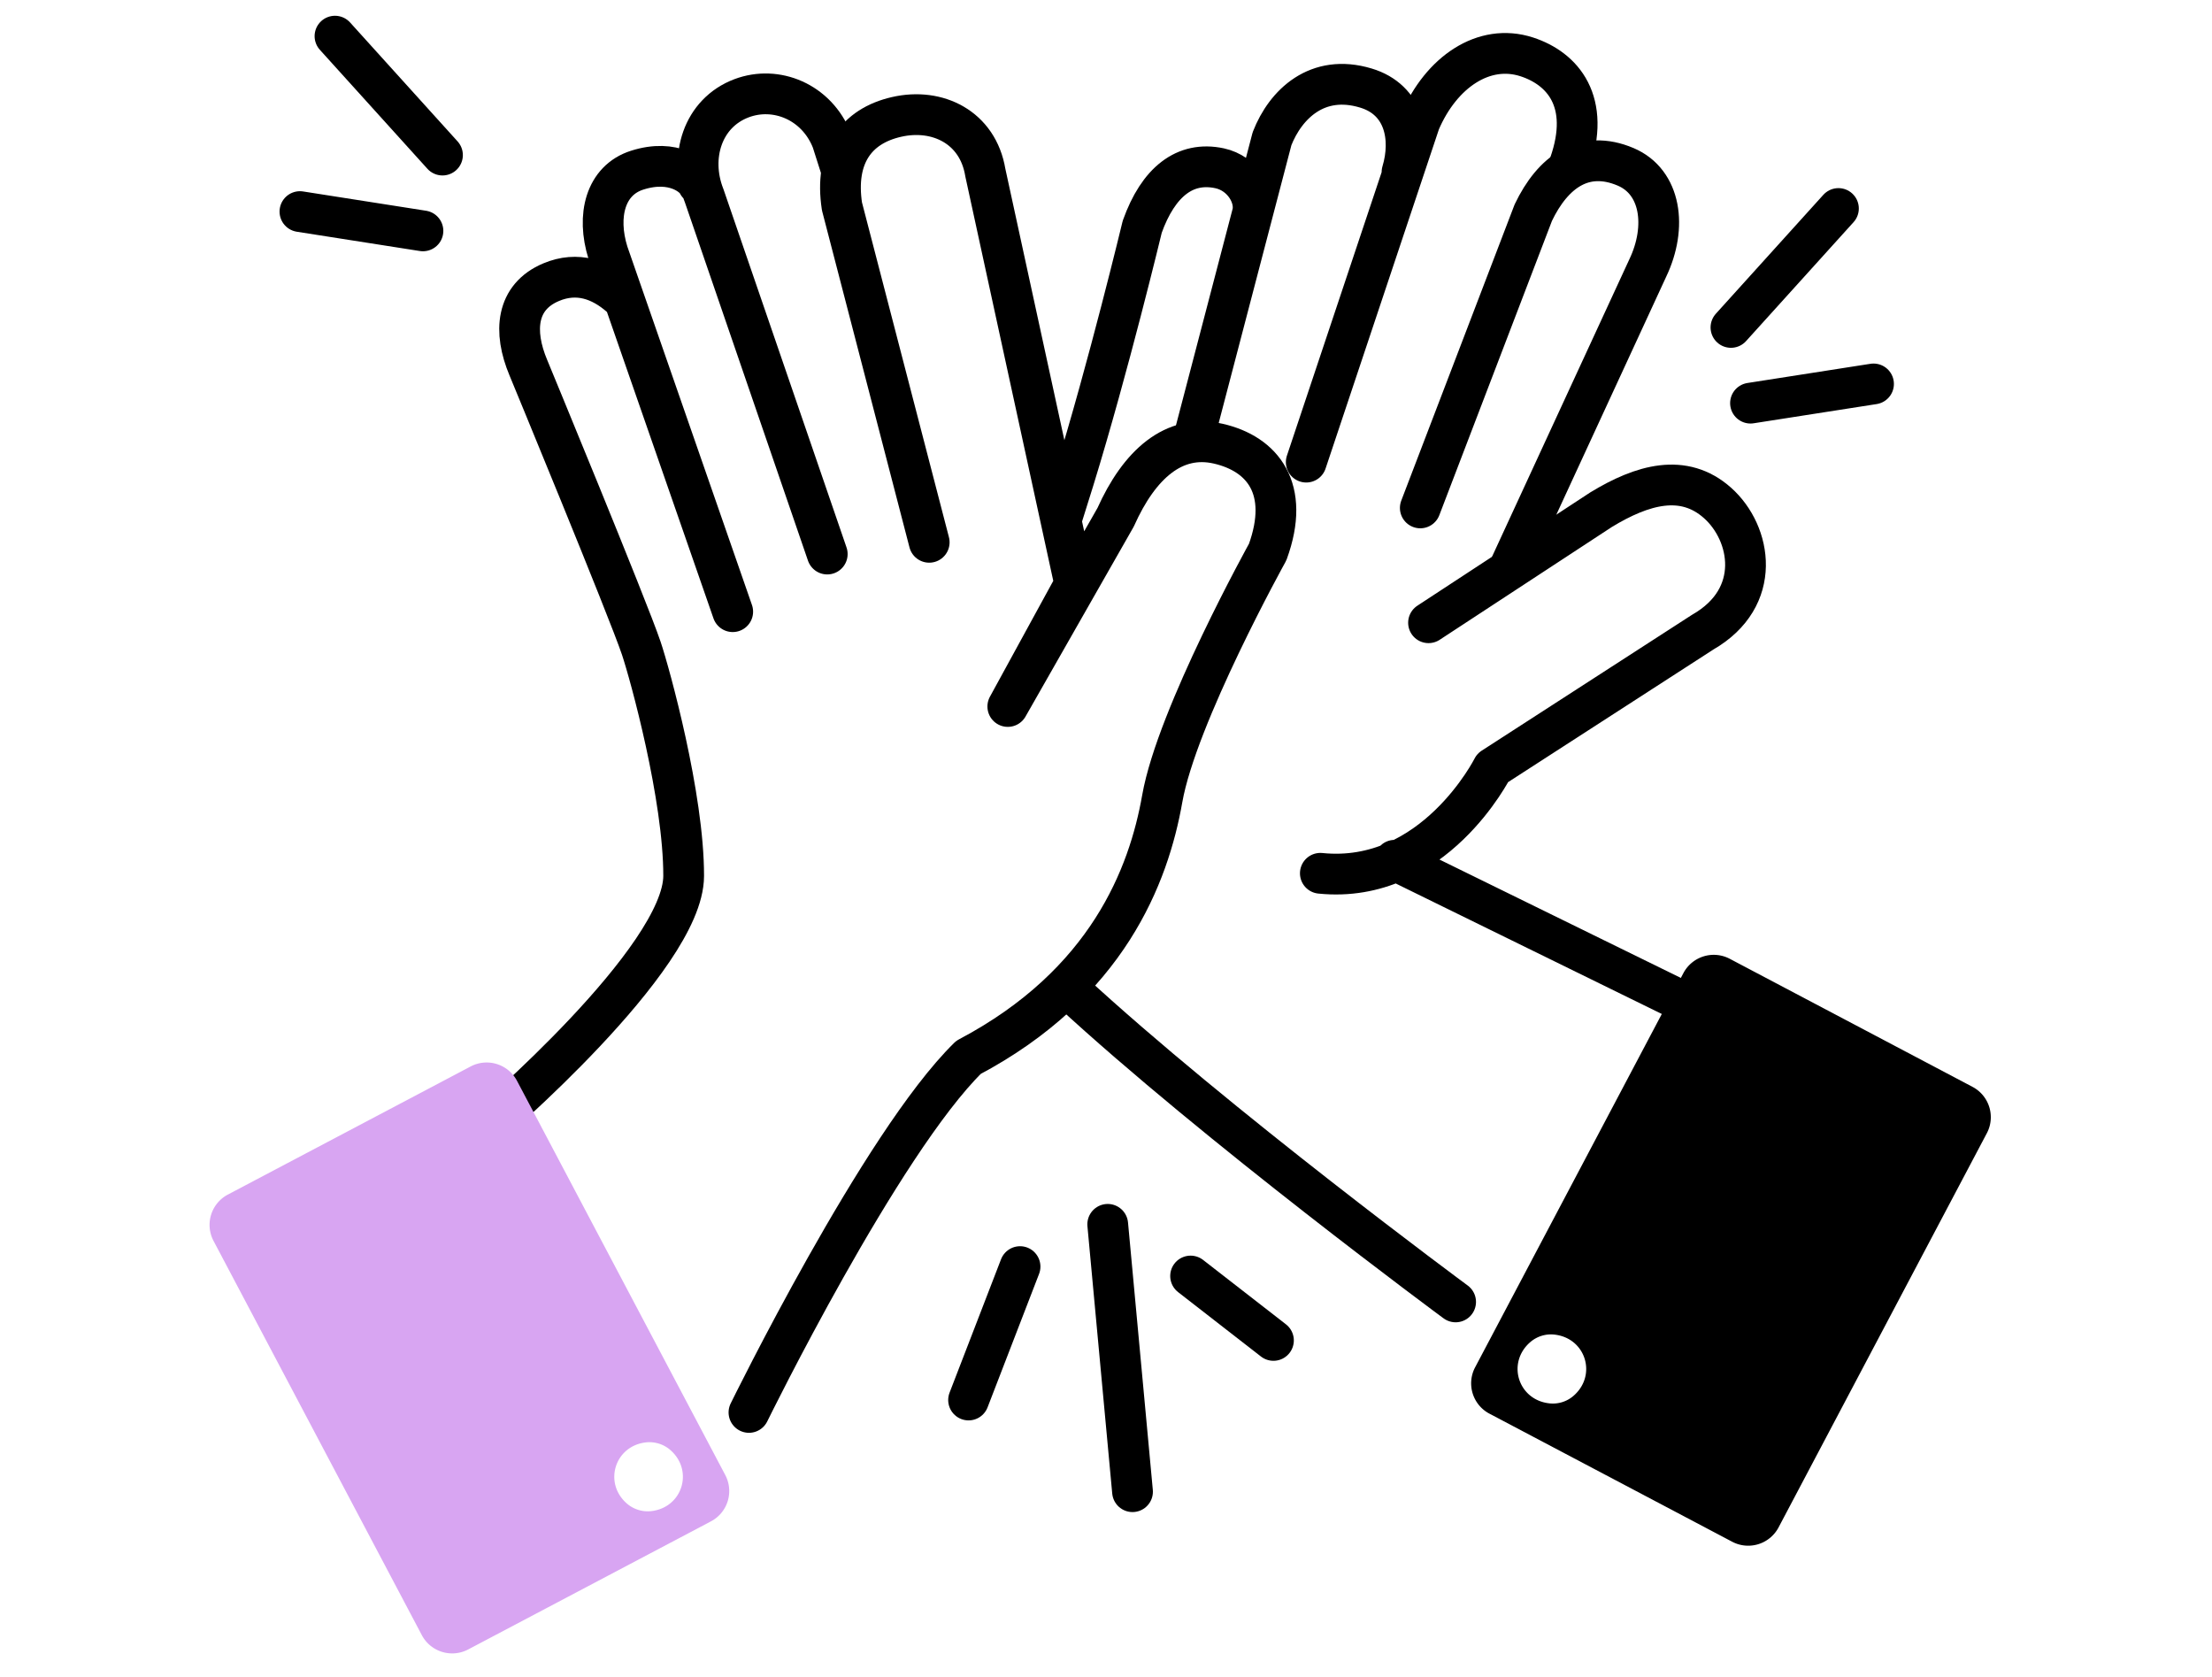
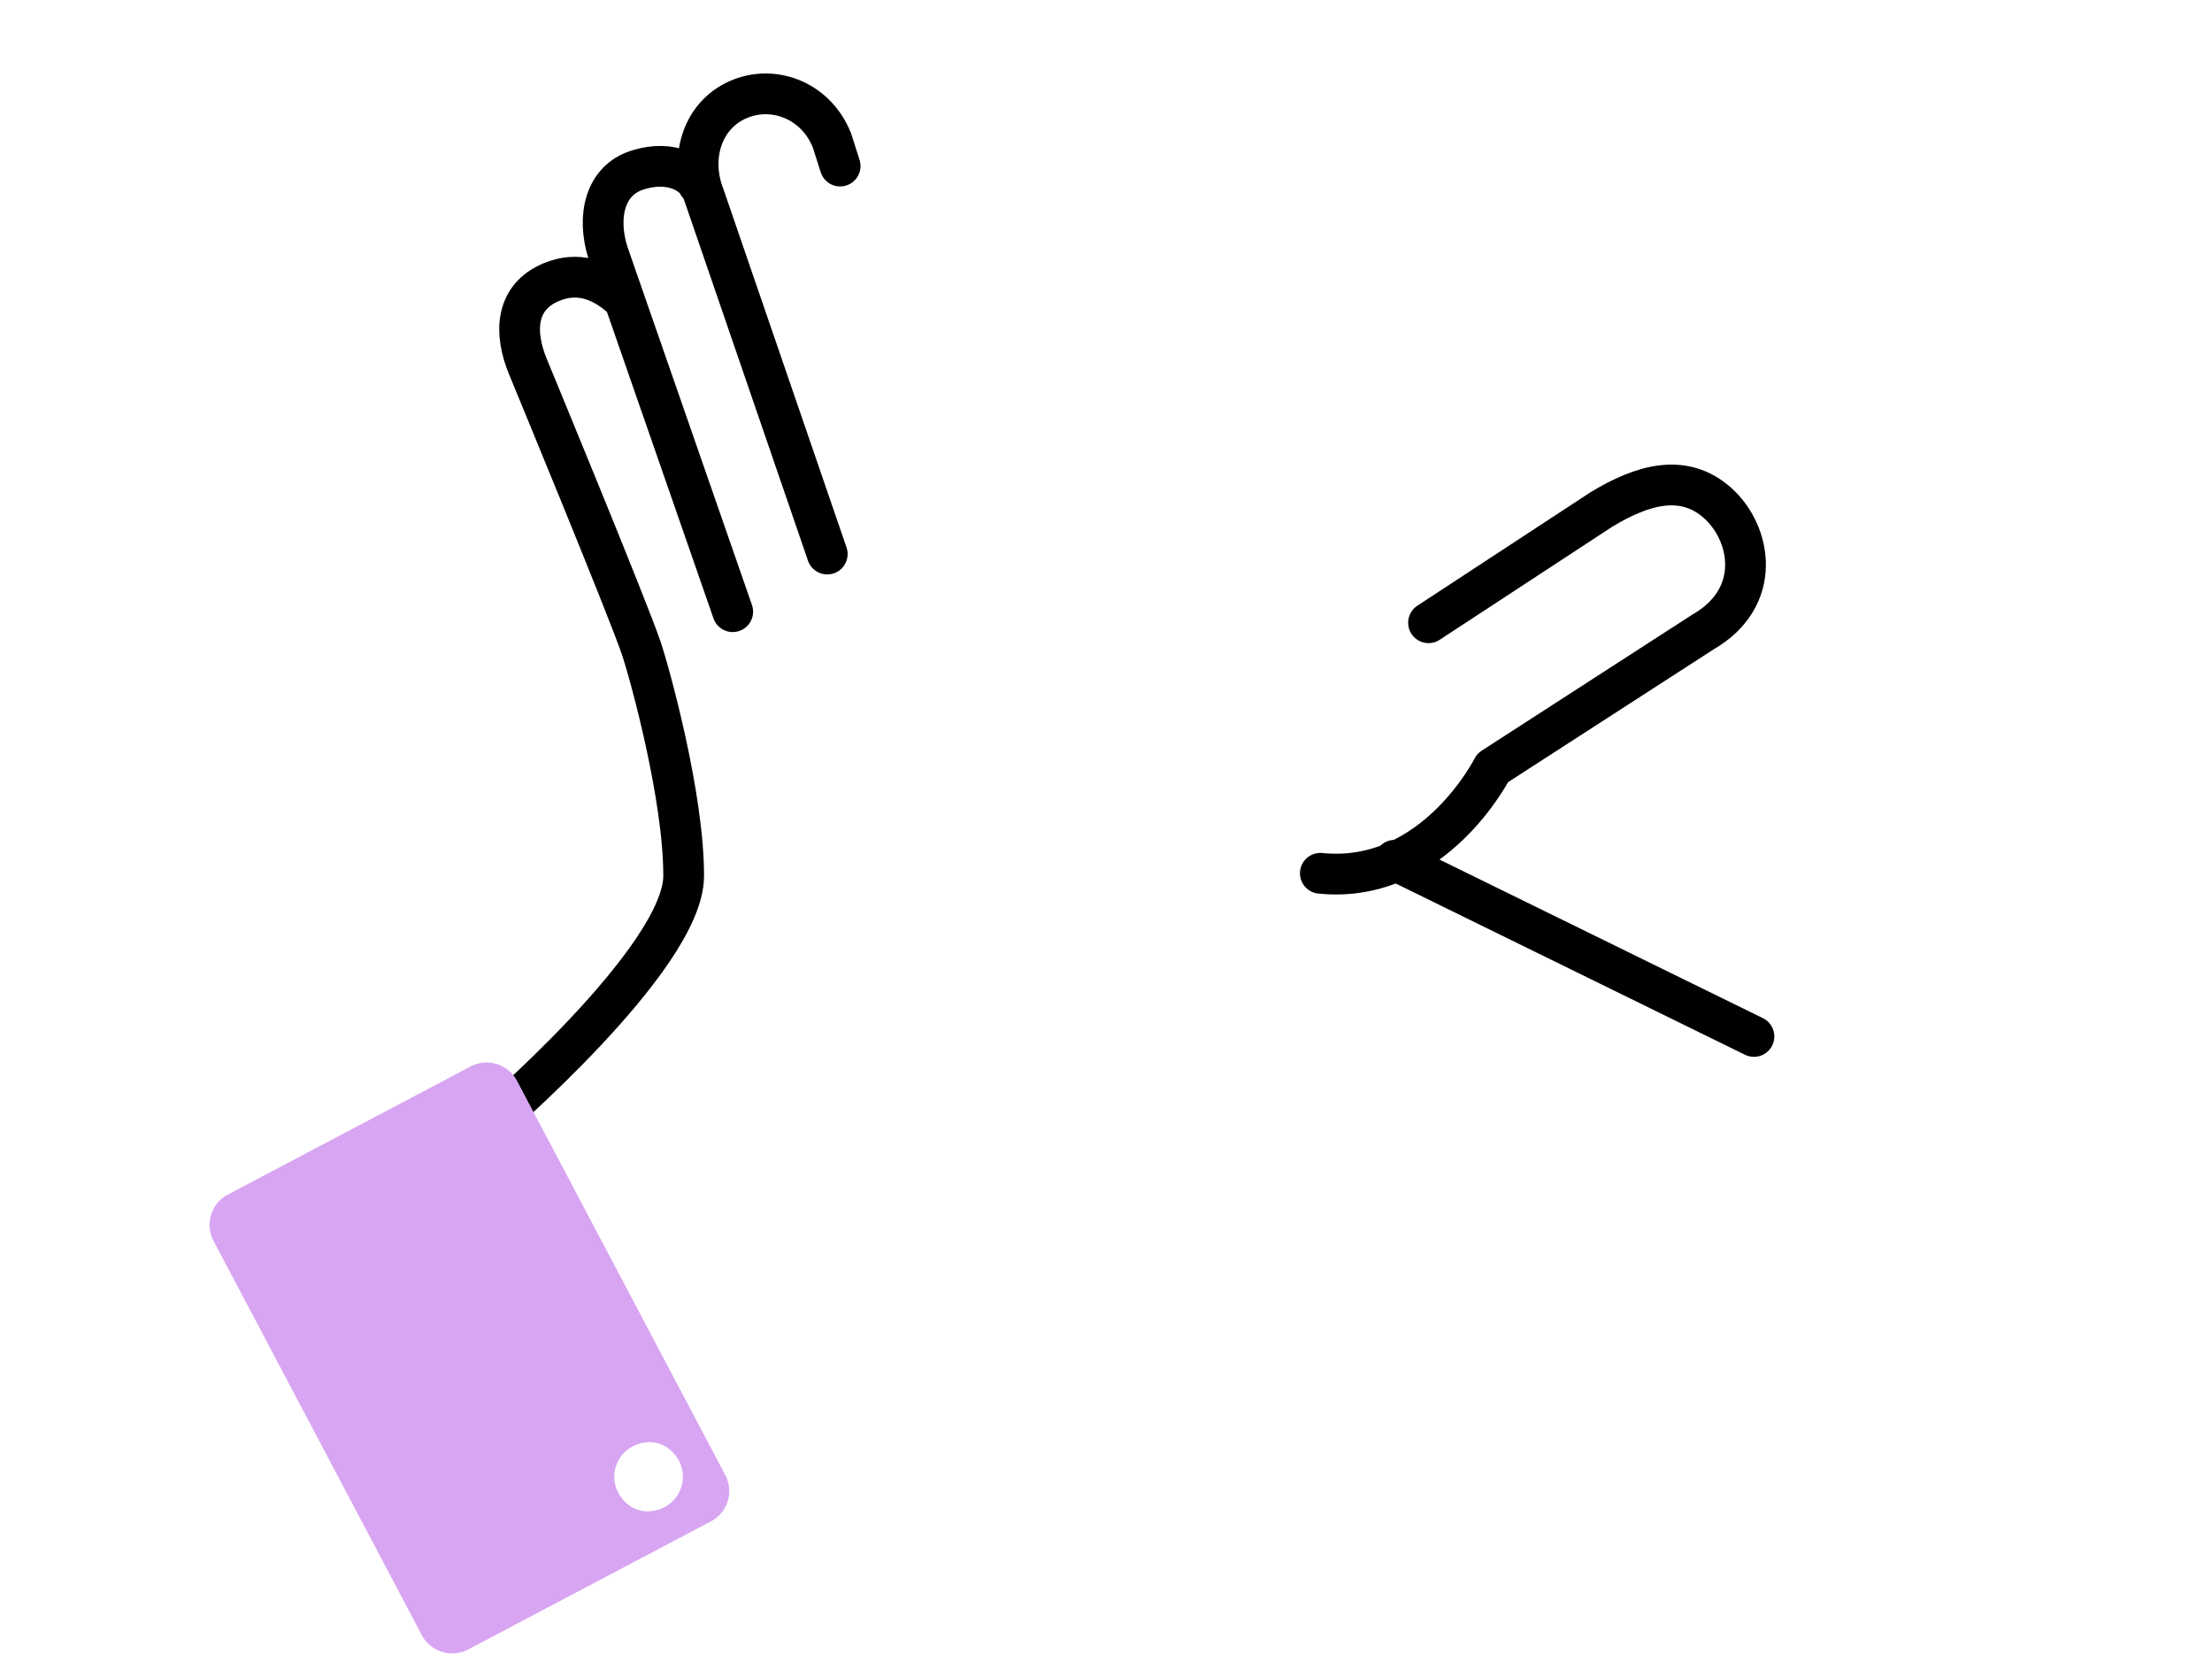
<svg xmlns="http://www.w3.org/2000/svg" fill="none" height="144" width="190">
  <g stroke="#000" stroke-linecap="round" stroke-width="3.5">
    <g stroke-linejoin="round">
-       <path d="m91.898 85.026c12.58 11.62 33.133 26.782 33.133 26.782m-17.435-93.541c.287-1.444-.862-3.388-2.837-3.815-2.977-.64-5.27 1.171-6.647 5.022 0 0-2.89 12.033-5.888 21.753-.11.368-.833 2.688-.958 3.063m29.159-29.506c.87-2.894.236-6.223-3.109-7.224-4.157-1.252-6.891 1.377-8.055 4.352l-6.765 25.847m32.319-23.66c1.887-5.39-.597-8.211-3.669-9.213-3.692-1.2-7.355 1.311-9.183 5.582l-9.764 29.22" />
-       <path d="m129.623 48.812 11.916-25.803c1.68-3.527 1.135-7.393-1.908-8.682-3.56-1.51-6.249.412-7.93 3.94l-9.705 25.353m-42.181 2.953-7.495-28.853c-.648-4.256 1.187-6.885 4.695-7.68 3.507-.803 6.978.891 7.62 4.78l7.685 35.33-5.755 10.523 9.263-16.252c2.034-4.55 5.004-7.187 8.814-6.318 3.81.87 6.227 3.866 4.244 9.308 0 0-7.804 14.065-9.056 21.186-1.157 6.568-4.687 15.898-16.64 22.209-7.517 7.356-18.858 30.493-18.858 30.493" />
      <path d="m71.057 47.582-10.56-30.737c-1.32-3.343-.162-7.143 3.206-8.41 2.955-1.111 6.44.295 7.76 3.631l.7 2.195m-9.226 38.269-10.713-30.81c-1.003-3.203-.221-6.237 2.505-7.106 3.162-1.009 4.967.56 5.232 1.2m-18.188 80.966s16.935-14.425 16.95-21.553c.014-6.79-2.896-17.335-3.633-19.537-1.128-3.372-9.706-24.109-9.706-24.109-1.311-3.114-1.06-6.082 1.96-7.349 2.24-.942 4.267-.235 5.962 1.26m60.104 49.506c9.764.994 14.805-9.058 14.805-9.058l18.047-11.656c5.173-2.968 4.186-8.49 1.268-11.09-2.919-2.6-6.463-1.576-10 .574l-14.827 9.713m27.952 35.53-30.862-15.132" />
    </g>
-     <path d="m83.195 120.233 4.422-11.458m9.661 19.33-2.13-22.96m14.236 9.97-7.118-5.531m55.647-91.678-9.233 10.213m12.247 4.853-10.568 1.65m-121.586-31.518 9.234 10.214m-12.245 4.853 10.567 1.657" stroke-miterlimit="10" />
  </g>
  <path d="m40.426 91.587-20.855 11.003a2.943 2.943 0 0 0 -1.23 3.976l17.892 33.859a2.949 2.949 0 0 0 3.98 1.23l20.854-11.002a2.943 2.943 0 0 0 1.231-3.976l-17.892-33.86a2.948 2.948 0 0 0 -3.98-1.23zm13.442 37.556c-2.064-1.768-1.069-4.978 1.628-5.273a2.741 2.741 0 0 1 2.056.633c2.064 1.768 1.076 4.978-1.628 5.273a2.741 2.741 0 0 1 -2.056-.633z" fill="#d8a5f2" />
-   <path d="m127.935 121.404 20.854 11.001a2.949 2.949 0 0 0 3.98-1.23l17.892-33.858a2.944 2.944 0 0 0 -1.23-3.977l-20.855-11a2.95 2.95 0 0 0 -3.98 1.23l-17.892 33.858a2.945 2.945 0 0 0 1.231 3.977zm5.151-.884c-2.705-.295-3.692-3.505-1.629-5.272a2.718 2.718 0 0 1 2.056-.634c2.705.295 3.692 3.505 1.629 5.273a2.708 2.708 0 0 1 -2.056.633z" fill="#000" />
</svg>